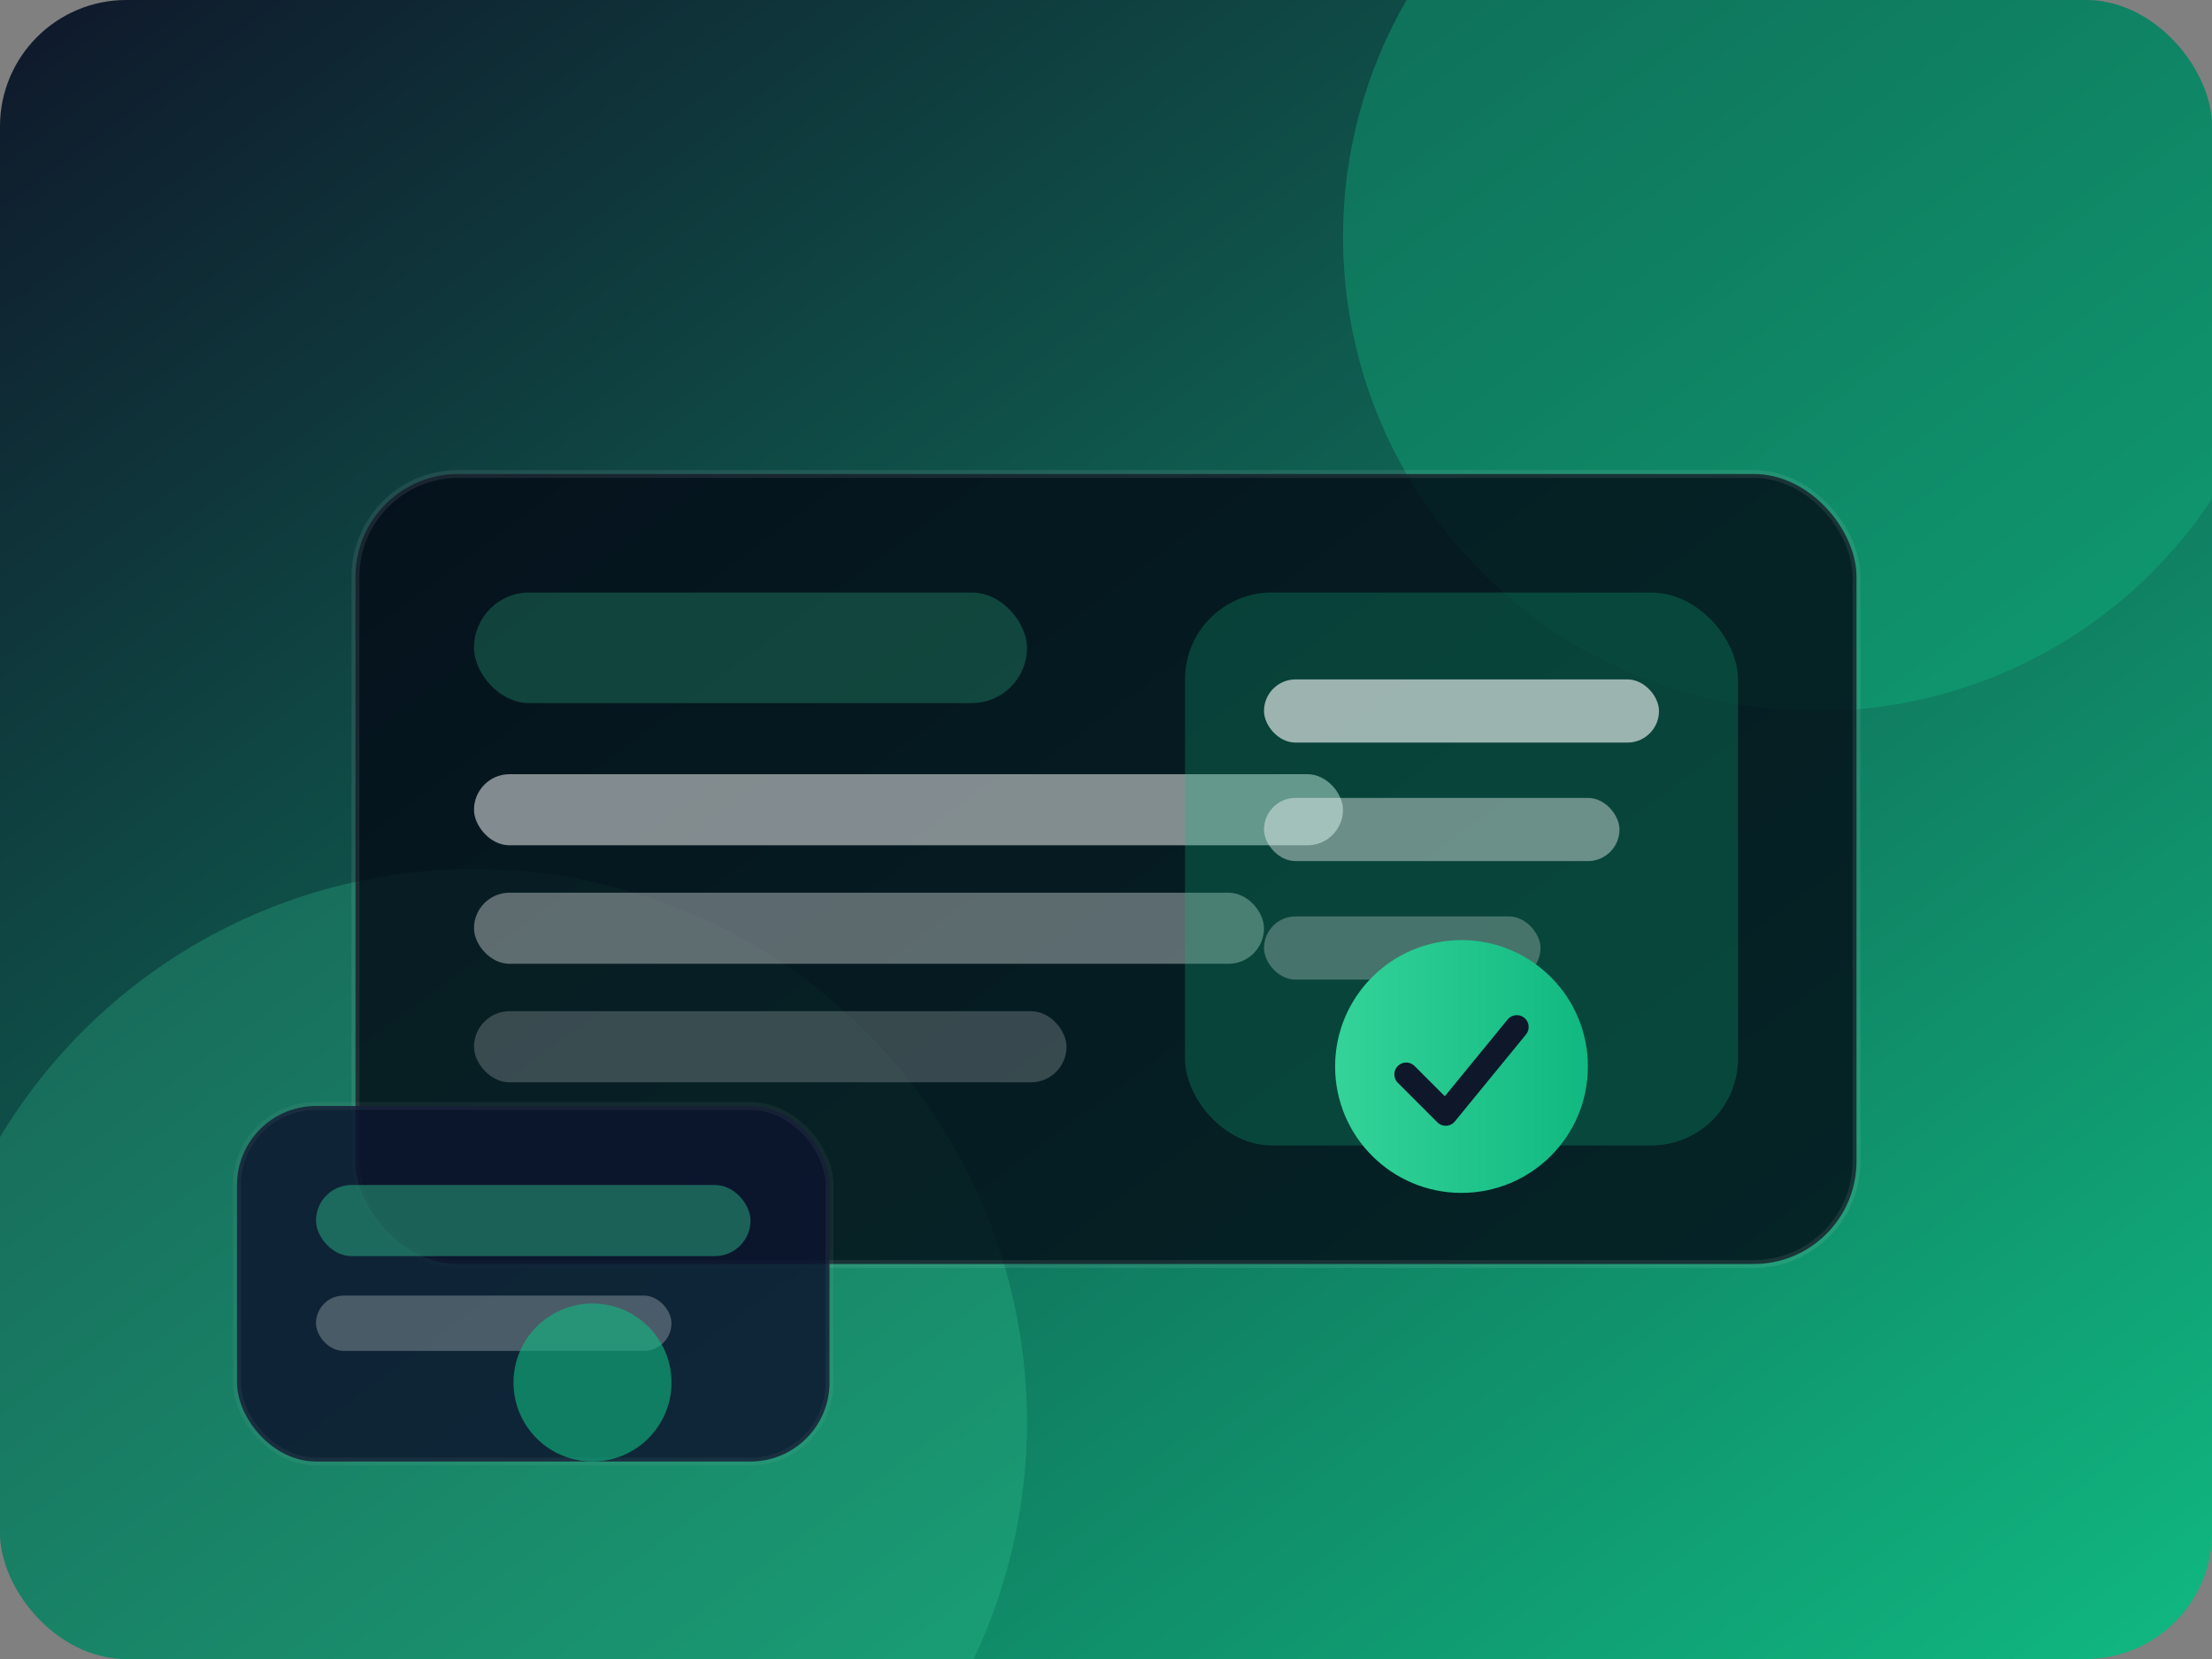
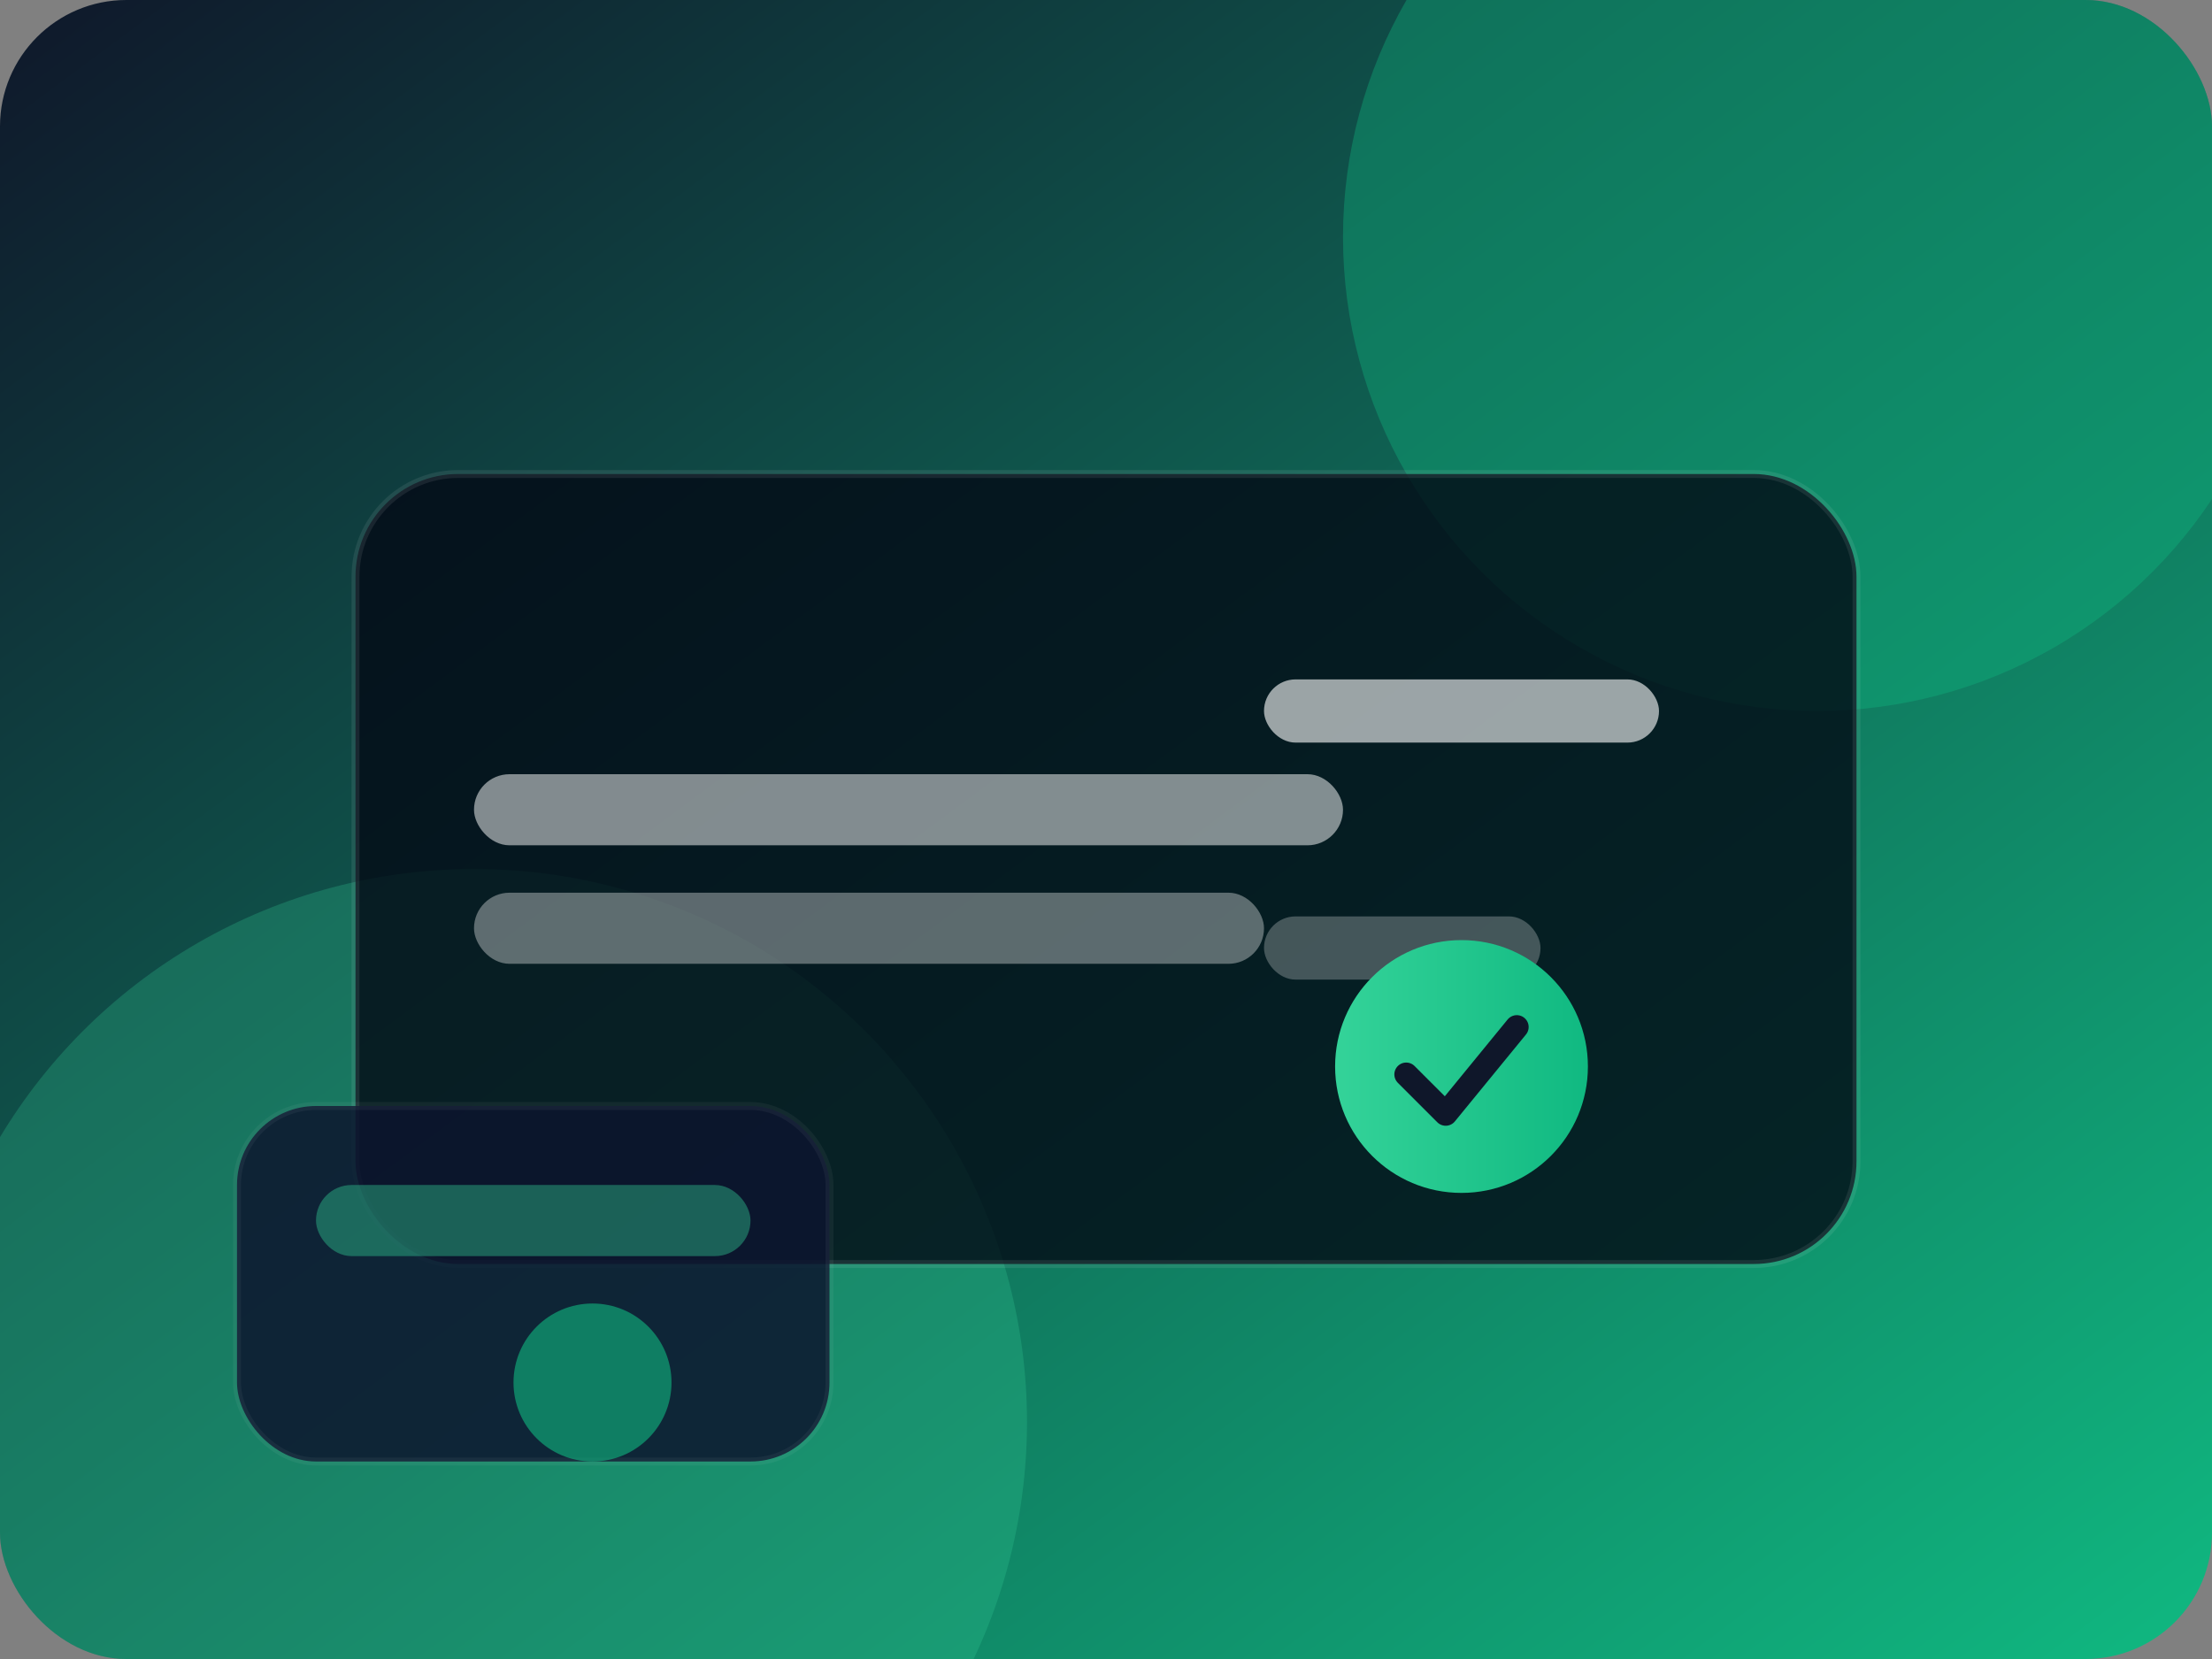
<svg xmlns="http://www.w3.org/2000/svg" width="560" height="420" viewBox="0 0 560 420">
  <rect x="0" y="0" width="560" height="420" fill="#808080" stroke="none" />
  <defs>
    <linearGradient id="acad-bg" x1="0%" y1="0%" x2="100%" y2="100%">
      <stop offset="0%" stop-color="#0f172a" />
      <stop offset="100%" stop-color="#10b981" />
    </linearGradient>
    <linearGradient id="acad-accent" x1="0%" y1="0%" x2="100%" y2="0%">
      <stop offset="0%" stop-color="#34d399" />
      <stop offset="100%" stop-color="#10b981" />
    </linearGradient>
    <clipPath id="acad-clip">
      <rect x="0" y="0" width="560" height="420" rx="32" />
    </clipPath>
  </defs>
  <g clip-path="url(#acad-clip)" fill="none">
    <rect width="560" height="420" fill="url(#acad-bg)" />
    <circle cx="460" cy="60" r="120" fill="rgba(16,185,129,0.35)" />
    <circle cx="120" cy="360" r="140" fill="rgba(52,211,153,0.25)" />
    <rect x="90" y="120" width="380" height="200" rx="26" fill="rgba(3,8,20,0.8)" stroke="rgba(255,255,255,0.08)" stroke-width="2" />
-     <rect x="120" y="150" width="140" height="28" rx="14" fill="rgba(52,211,153,0.25)" />
    <rect x="120" y="196" width="220" height="18" rx="9" fill="rgba(255,255,255,0.5)" />
    <rect x="120" y="226" width="200" height="18" rx="9" fill="rgba(255,255,255,0.35)" />
-     <rect x="120" y="256" width="150" height="18" rx="9" fill="rgba(255,255,255,0.2)" />
-     <rect x="300" y="150" width="140" height="140" rx="22" fill="rgba(16,185,129,0.25)" />
    <rect x="320" y="172" width="100" height="16" rx="8" fill="rgba(255,255,255,0.6)" />
-     <rect x="320" y="202" width="90" height="16" rx="8" fill="rgba(255,255,255,0.4)" />
    <rect x="320" y="232" width="70" height="16" rx="8" fill="rgba(255,255,255,0.25)" />
    <circle cx="370" cy="270" r="32" fill="url(#acad-accent)" />
    <path d="M356 272l10 10 18-22" stroke="#0f172a" stroke-width="6" stroke-linecap="round" stroke-linejoin="round" />
    <rect x="60" y="280" width="150" height="90" rx="20" fill="rgba(12,20,46,0.85)" stroke="rgba(255,255,255,0.05)" stroke-width="2" />
    <rect x="80" y="300" width="110" height="18" rx="9" fill="rgba(52,211,153,0.4)" />
-     <rect x="80" y="328" width="90" height="14" rx="7" fill="rgba(255,255,255,0.25)" />
    <circle cx="150" cy="350" r="20" fill="rgba(16,185,129,0.6)" />
  </g>
</svg>